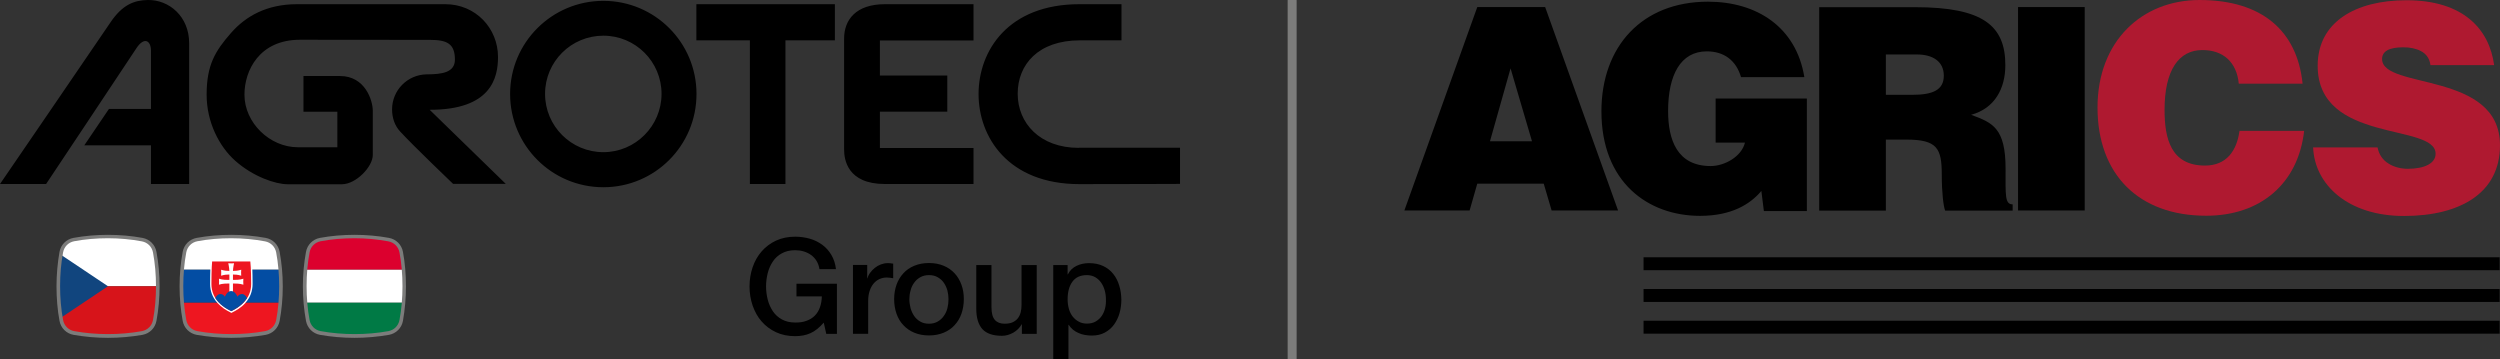
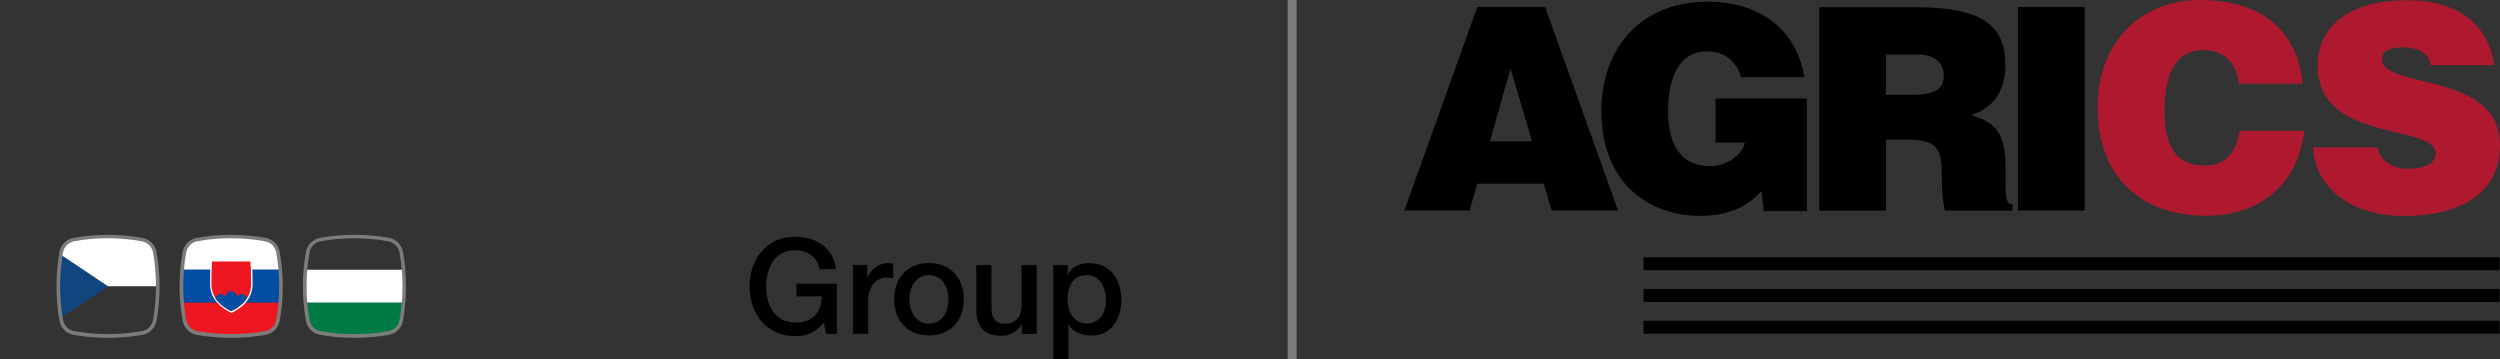
<svg xmlns="http://www.w3.org/2000/svg" xmlns:ns1="http://sodipodi.sourceforge.net/DTD/sodipodi-0.dtd" xmlns:ns2="http://www.inkscape.org/namespaces/inkscape" version="1.1" id="Vrstva_1" x="0px" y="0px" viewBox="0 0 2088.3 300.005" xml:space="preserve" ns1:docname="ab155955369b9272e9139399d25727db.svg" width="2088.3" height="300.005">
  <rect x="0" y="0" width="2088.3" height="300.005" fill="#333333" stroke="none" />
  <defs id="defs61" />
  <ns1:namedview id="namedview59" pagecolor="#ffffff" bordercolor="#666666" borderopacity="1.0" ns2:pageshadow="2" ns2:pageopacity="0.0" ns2:pagecheckerboard="0" />
  <style type="text/css" id="style2">
	.st0{fill:#FFFFFF;}
	.st1{fill:#D7141A;}
	.st2{fill:#11457E;}
	.st3{fill:#034DA3;}
	.st4{fill:#EE1620;}
	.st5{fill:#DC002E;}
	.st6{fill:#007A45;}
	.st7{fill:#7C7C7B;}
	.st8{fill:#AF1930;}
</style>
  <g id="g44" transform="translate(-0.7,0.005)">
    <g id="g40">
      <path d="m 742.1,219.8 c -1.9,0 -3.8,0.4 -5.7,1.1 -1.8,0.7 -3.5,1.7 -5,2.9 -1.5,1.2 -2.8,2.6 -3.9,4.1 -1.1,1.5 -1.8,3 -2.2,4.6 h -0.2 v -11.2 h -11.9 v 57.5 h 12.7 v -27.3 c 0,-3.2 0.4,-6 1.2,-8.4 0.8,-2.5 1.9,-4.5 3.3,-6.2 1.4,-1.7 3,-2.9 4.9,-3.8 1.9,-0.8 3.9,-1.3 6.1,-1.3 0.9,0 1.8,0.1 2.7,0.2 0.9,0.1 1.8,0.2 2.7,0.4 v -12.2 c -0.6,-0.1 -1.2,-0.1 -1.7,-0.2 -0.5,-0.2 -1.5,-0.2 -3,-0.2 z m -76,27.8 h 21.1 c -0.1,3.3 -0.6,6.4 -1.6,9.1 -1,2.8 -2.4,5.1 -4.3,7 -1.9,1.9 -4.2,3.3 -7,4.3 -2.7,1 -5.9,1.5 -9.5,1.4 -4.2,0 -7.9,-0.9 -11,-2.6 -3.1,-1.7 -5.6,-4 -7.5,-6.8 -1.9,-2.9 -3.4,-6.1 -4.3,-9.7 -0.9,-3.6 -1.4,-7.4 -1.4,-11.1 0,-3.7 0.5,-7.5 1.4,-11.1 0.9,-3.6 2.4,-6.9 4.3,-9.7 1.9,-2.9 4.4,-5.1 7.5,-6.8 3.1,-1.7 6.7,-2.6 11,-2.6 2.5,0 4.9,0.3 7.2,1 2.3,0.7 4.4,1.7 6.2,3 1.8,1.3 3.4,3 4.6,5 1.2,2 2,4.2 2.4,6.8 H 699 c -0.5,-4.4 -1.8,-8.4 -3.8,-11.8 -2,-3.4 -4.5,-6.2 -7.6,-8.5 -3,-2.2 -6.5,-4 -10.4,-5.1 -3.9,-1.1 -8,-1.7 -12.3,-1.7 -5.9,0 -11.2,1.1 -16,3.3 -4.7,2.2 -8.7,5.2 -12,9 -3.3,3.8 -5.8,8.2 -7.5,13.2 -1.7,5 -2.6,10.3 -2.6,16 0,5.7 0.9,11.1 2.6,16.1 1.8,5 4.2,9.5 7.5,13.2 3.3,3.8 7.3,6.8 12,9 4.7,2.2 10,3.3 16,3.3 4.8,0 9.1,-0.8 12.8,-2.5 3.7,-1.6 7.4,-4.6 11.1,-8.8 l 2.1,9.4 h 8.9 v 0 V 237 H 666 v 10.6 z m 47.1,-26.3 v 0 z m 222.4,17.2 c -1.1,-3.7 -2.8,-7 -5,-9.7 -2.2,-2.8 -5,-5 -8.4,-6.6 -3.4,-1.6 -7.3,-2.4 -11.8,-2.4 -3.7,0 -7.2,0.7 -10.3,2.2 -3.2,1.5 -5.7,3.8 -7.4,7.2 h -0.2 v -7.8 h -12 V 300 h 12.7 v -28.7 h 0.2 c 1,1.6 2.2,2.9 3.6,4.1 1.4,1.1 3,2.1 4.7,2.8 1.7,0.8 3.5,1.3 5.3,1.6 1.8,0.3 3.7,0.5 5.6,0.5 4.2,0 7.9,-0.8 11,-2.5 3.1,-1.7 5.7,-3.9 7.7,-6.7 2,-2.8 3.6,-6 4.6,-9.6 1,-3.6 1.5,-7.4 1.5,-11.2 -0.1,-4.2 -0.6,-8.1 -1.8,-11.8 z m -11.8,19 c -0.6,2.4 -1.5,4.5 -2.8,6.4 -1.3,1.9 -3,3.4 -5,4.6 -2,1.2 -4.5,1.8 -7.3,1.8 -2.6,0 -4.9,-0.5 -6.8,-1.6 -2,-1 -3.7,-2.5 -5.1,-4.2 -1.4,-1.8 -2.5,-3.9 -3.2,-6.4 -0.7,-2.5 -1.1,-5.1 -1.1,-8 0,-6.2 1.3,-11.1 4,-14.8 2.7,-3.7 6.7,-5.5 12.1,-5.5 2.6,0 4.9,0.6 6.9,1.7 2,1.2 3.7,2.7 5,4.6 1.3,1.9 2.3,4 3,6.5 0.7,2.5 1,5 1,7.5 v 0 c 0.1,2.5 -0.1,5 -0.7,7.4 z M 854,221.3 v 33.4 c 0,2.2 -0.2,4.3 -0.7,6.2 -0.5,1.9 -1.3,3.6 -2.4,5 -1.1,1.4 -2.6,2.5 -4.3,3.3 -1.8,0.8 -4,1.2 -6.7,1.2 -3.5,0 -6.2,-1 -8.1,-3.1 -1.9,-2.1 -2.9,-5.6 -2.9,-10.7 v -35.2 h -12.7 v 36.5 c 0,7.5 1.7,13.2 5.1,17 3.4,3.7 8.8,5.6 16.4,5.6 3.2,0 6.3,-0.9 9.4,-2.6 3.1,-1.8 5.4,-4.1 7,-7 h 0.2 v 8 h 12.4 V 221.4 H 854 Z m 12.7,57.5 v 0 z m -68.6,-50.5 c -2.5,-2.7 -5.5,-4.8 -9.1,-6.3 -3.6,-1.5 -7.7,-2.3 -12.3,-2.3 -4.6,0 -8.7,0.8 -12.3,2.3 -3.6,1.5 -6.7,3.6 -9.1,6.3 -2.5,2.7 -4.4,5.9 -5.7,9.5 -1.3,3.7 -2,7.7 -2,12.1 0,4.4 0.7,8.5 2,12.2 1.3,3.7 3.2,6.9 5.7,9.5 2.5,2.7 5.5,4.8 9.1,6.3 3.6,1.5 7.7,2.3 12.3,2.3 4.6,0 8.7,-0.8 12.3,-2.3 3.6,-1.5 6.7,-3.6 9.1,-6.3 2.5,-2.7 4.4,-5.8 5.7,-9.5 1.3,-3.7 2,-7.9 2,-12.2 0,-4.3 -0.6,-8.4 -2,-12.1 -1.3,-3.6 -3.2,-6.8 -5.7,-9.5 z m -6,29.1 c -0.6,2.4 -1.6,4.6 -3,6.5 -1.3,1.9 -3,3.5 -5.1,4.7 -2.1,1.2 -4.5,1.8 -7.3,1.8 -2.8,0 -5.3,-0.6 -7.3,-1.8 -2.1,-1.2 -3.8,-2.8 -5.1,-4.7 -1.3,-1.9 -2.3,-4.1 -3,-6.5 -0.6,-2.4 -1,-5 -1,-7.4 0,-2.4 0.3,-4.9 1,-7.3 0.6,-2.5 1.6,-4.6 3,-6.5 1.3,-1.9 3,-3.4 5.1,-4.6 2.1,-1.2 4.5,-1.8 7.3,-1.8 2.8,0 5.3,0.6 7.3,1.8 2.1,1.2 3.8,2.7 5.1,4.6 1.3,1.9 2.3,4 3,6.5 0.6,2.5 0.9,4.8 0.9,7.3 0,2.5 -0.3,5 -0.9,7.4 z" id="path4" />
      <g id="g38">
        <path class="st0" d="M 132.5,239.1 H 49.4 c 0,-9.2 0.8,-18 2.3,-26.2 0.3,-1.3 0.5,-2.5 0.8,-3.7 0.9,-4.3 4.3,-7.7 8.6,-8.6 8.6,-1.9 17.9,-2.9 27.8,-3 0.7,0 1.4,0 2.1,0 v 0 c 0.7,0 1.4,0 2.1,0 9.8,0.1 19.1,1.2 27.8,3 4.3,0.9 7.7,4.3 8.6,8.6 1.9,9.3 3,19.3 3,29.9 z" id="path6" />
-         <path class="st1" d="m 132.5,239.1 c 0,10.6 -1.1,20.6 -3.1,29.9 -0.9,4.3 -4.3,7.7 -8.6,8.6 -8.6,1.9 -18,2.9 -27.8,3 -0.7,0 -1.3,0 -2.1,0 h -0.1 c -0.7,0 -1.4,0 -2.1,0 -9.8,-0.1 -19.1,-1.2 -27.8,-3 -4.3,-0.9 -7.7,-4.3 -8.6,-8.6 -0.3,-1.2 -0.5,-2.4 -0.8,-3.7 -1.5,-8.2 -2.3,-17 -2.3,-26.2 z" id="path8" />
        <path class="st2" d="m 90.9,239.1 -34.5,23.1 -4.7,3.1 c -1.5,-8.2 -2.3,-17 -2.3,-26.2 0,-9.2 0.8,-18 2.3,-26.2 l 4.7,3.1 z" id="path10" />
        <path class="st0" d="M 234.8,225.3 H 153 c 0.5,-5.6 1.4,-10.9 2.4,-16 0.9,-4.3 4.3,-7.7 8.6,-8.6 9.2,-2 19.3,-3.1 29.9,-3.1 10.6,0 20.7,1.1 29.9,3.1 4.3,0.9 7.7,4.3 8.6,8.6 1,5 1.8,10.4 2.4,16 z" id="path12" />
        <path class="st3" d="m 235.4,239.1 c 0,4.7 -0.2,9.3 -0.6,13.8 H 153 c -0.4,-4.5 -0.6,-9.1 -0.6,-13.8 0,-4.7 0.2,-9.3 0.6,-13.8 h 81.8 c 0.4,4.5 0.6,9.1 0.6,13.8 z" id="path14" />
        <path class="st4" d="m 234.8,252.9 c -0.5,5.6 -1.3,10.9 -2.4,16 -0.9,4.3 -4.3,7.7 -8.6,8.6 -9.2,2 -19.3,3.1 -29.9,3.1 -10.6,0 -20.6,-1.1 -29.9,-3.1 -4.3,-0.9 -7.7,-4.3 -8.6,-8.6 -1.1,-5.1 -1.9,-10.5 -2.4,-16 z" id="path16" />
-         <path class="st5" d="m 337.6,225.3 h -81.8 c 0.5,-5.6 1.3,-10.9 2.4,-16 1,-4.3 4.3,-7.7 8.6,-8.6 8,-1.7 16.8,-2.8 25.9,-3 h 7.9 c 9.1,0.2 17.9,1.3 25.9,3 4.3,0.9 7.7,4.3 8.6,8.6 1.2,5 2.1,10.4 2.5,16 z" id="path18" />
        <path class="st0" d="m 338.3,239.1 c 0,4.7 -0.2,9.3 -0.7,13.8 h -81.8 c -0.4,-4.5 -0.6,-9.1 -0.6,-13.8 0,-4.7 0.2,-9.3 0.6,-13.8 h 81.8 c 0.5,4.5 0.7,9.1 0.7,13.8 z" id="path20" />
        <path class="st6" d="m 337.6,252.9 c -0.5,5.6 -1.3,10.9 -2.4,16 -0.9,4.3 -4.3,7.7 -8.6,8.6 -8.1,1.7 -16.8,2.8 -25.9,3 h -7.9 c -9.1,-0.2 -17.9,-1.3 -25.9,-3 -4.3,-0.9 -7.7,-4.3 -8.6,-8.6 -1.1,-5.1 -1.9,-10.5 -2.4,-16 z" id="path22" />
        <g id="Shield">
          <path class="st0" d="m 211.5,225.3 c -0.2,-4.7 -0.4,-6.9 -0.4,-7.1 l -0.1,-1.1 h -34.1 l -0.1,1.1 c 0,0.1 -0.2,2.4 -0.4,7.1 -0.1,3 -0.2,6.9 -0.2,11.9 0,6 2.1,11.4 6.1,15.8 1.6,1.8 3.5,3.4 5.6,4.9 1.7,1.1 3.5,2.2 5.6,3.2 l 0.5,0.3 0.5,-0.3 c 2.1,-1 3.9,-2.1 5.6,-3.2 2.2,-1.5 4.1,-3.1 5.6,-4.9 4,-4.5 6,-9.8 6,-15.8 0,-5 -0.1,-8.9 -0.2,-11.9 z" id="path24" />
        </g>
        <g id="g30">
          <path id="Shield-2" class="st4" d="m 209.8,218.4 c 0,0 0.7,5.9 0.7,18.8 0,12.9 -9.8,19.5 -16.6,22.7 -6.8,-3.3 -16.6,-9.8 -16.6,-22.7 0,-12.9 0.6,-18.8 0.6,-18.8 z" />
-           <path id="Cross" class="st0" d="m 195.3,243.9 v -7.1 c 2.1,0 5.7,0 8.7,1 0,0 -0.1,-1.1 -0.1,-2.5 0,-1.4 0.1,-2.5 0.1,-2.5 -3.2,1.1 -6.8,1 -8.7,1 v -4.5 c 1.7,0 4.1,0.1 6.9,1 0,0 -0.1,-1.1 -0.1,-2.5 0,-1.4 0.1,-2.5 0.1,-2.5 -2.7,0.9 -5.2,1 -6.9,1 0.1,-2.8 0.9,-6.4 0.9,-6.4 0,0 -1.7,0.1 -2.4,0.1 -0.7,0 -2.4,-0.1 -2.4,-0.1 0,0 0.8,3.6 0.9,6.4 -1.7,0 -4.1,-0.1 -6.9,-1 0,0 0.1,1.1 0.1,2.5 0,1.4 -0.1,2.5 -0.1,2.5 2.8,-0.9 5.2,-1 6.9,-1 v 4.5 c -1.9,0 -5.5,0.1 -8.7,-1 0,0 0.1,1.1 0.1,2.5 0,1.4 -0.1,2.5 -0.1,2.5 2.9,-1 6.6,-1 8.7,-1 v 7.1 z" />
          <path id="Peaks" class="st3" d="m 207.1,248.9 c -0.9,-1.6 -2.3,-3.3 -4.2,-3.3 -2.8,0 -3.8,2.3 -3.8,2.3 0,0 -1.8,-4.8 -5.3,-4.8 -3.5,0 -5.3,4.8 -5.3,4.8 0,0 -1,-2.3 -3.8,-2.3 -1.9,0 -3.3,1.7 -4.2,3.3 3.5,5.5 9,8.9 13.3,11 4.4,-2.1 9.9,-5.5 13.3,-11 z" />
        </g>
        <path class="st7" d="m 90.9,282.2 c -9.9,0 -19.6,-0.9 -28.8,-2.5 -6,-1.1 -10.6,-5.7 -11.7,-11.7 -1.7,-9.2 -2.5,-18.9 -2.5,-28.8 0,-9.9 0.9,-19.6 2.5,-28.8 1.1,-6 5.7,-10.6 11.7,-11.7 18.4,-3.4 39.2,-3.4 57.6,0 6,1.1 10.6,5.7 11.7,11.7 1.7,9.2 2.6,18.9 2.6,28.8 0,9.9 -0.9,19.6 -2.6,28.8 -1.1,6 -5.7,10.6 -11.7,11.7 -9.2,1.6 -18.9,2.5 -28.8,2.5 z m 0,-83.2 c -9.7,0 -19.2,0.8 -28.2,2.5 -4.8,0.9 -8.4,4.5 -9.3,9.3 -1.7,9 -2.5,18.5 -2.5,28.2 0,9.7 0.8,19.2 2.5,28.3 0.9,4.8 4.5,8.4 9.3,9.3 18.1,3.3 38.4,3.3 56.5,0 4.8,-0.9 8.4,-4.5 9.3,-9.3 1.7,-9 2.5,-18.6 2.5,-28.2 0,-9.6 -0.8,-19.2 -2.5,-28.2 -0.9,-4.8 -4.5,-8.4 -9.3,-9.3 -9,-1.7 -18.6,-2.6 -28.3,-2.6 z" id="path32" />
        <path class="st7" d="m 193.8,282.2 c -9.9,0 -19.6,-0.9 -28.8,-2.5 -6,-1.1 -10.6,-5.7 -11.7,-11.7 -1.7,-9.2 -2.6,-18.9 -2.6,-28.8 0,-9.9 0.9,-19.6 2.6,-28.8 1.1,-6 5.7,-10.6 11.7,-11.7 18.4,-3.4 39.2,-3.4 57.6,0 6,1.1 10.6,5.7 11.7,11.7 1.7,9.2 2.6,18.9 2.6,28.8 0,9.9 -0.9,19.6 -2.6,28.8 -1.1,6 -5.7,10.6 -11.7,11.7 -9.2,1.6 -18.9,2.5 -28.8,2.5 z m 0,-83.2 c -9.7,0 -19.2,0.8 -28.2,2.5 -4.8,0.9 -8.4,4.5 -9.3,9.3 -1.7,9 -2.5,18.5 -2.5,28.2 0,9.7 0.8,19.2 2.5,28.3 0.9,4.8 4.5,8.4 9.3,9.3 18.1,3.3 38.4,3.3 56.5,0 4.8,-0.9 8.4,-4.5 9.3,-9.3 1.7,-9 2.5,-18.6 2.5,-28.2 0,-9.6 -0.8,-19.2 -2.5,-28.2 -0.9,-4.8 -4.5,-8.4 -9.3,-9.3 -9,-1.7 -18.6,-2.6 -28.3,-2.6 z" id="path34" />
        <path class="st7" d="m 296.8,282.2 c -9.9,0 -19.6,-0.9 -28.8,-2.5 -6,-1.1 -10.6,-5.7 -11.7,-11.7 -1.7,-9.2 -2.6,-18.9 -2.6,-28.8 0,-9.9 0.9,-19.6 2.6,-28.8 1.1,-6 5.7,-10.6 11.7,-11.7 18.4,-3.4 39.2,-3.4 57.6,0 6,1.1 10.6,5.7 11.7,11.7 1.7,9.2 2.5,18.9 2.5,28.8 0,9.9 -0.9,19.6 -2.5,28.8 -1.1,6 -5.7,10.6 -11.7,11.7 -9.3,1.6 -19,2.5 -28.8,2.5 z m 0,-83.2 c -9.7,0 -19.2,0.8 -28.2,2.5 -4.8,0.9 -8.4,4.5 -9.3,9.3 -1.7,9 -2.5,18.5 -2.5,28.2 0,9.7 0.8,19.2 2.5,28.3 0.9,4.8 4.5,8.4 9.3,9.3 18.1,3.3 38.4,3.3 56.5,0 4.8,-0.9 8.4,-4.5 9.3,-9.3 1.7,-9 2.5,-18.6 2.5,-28.2 0,-9.6 -0.8,-19.2 -2.5,-28.2 -0.9,-4.8 -4.5,-8.4 -9.3,-9.3 -9.1,-1.7 -18.6,-2.6 -28.3,-2.6 z" id="path36" />
      </g>
    </g>
-     <path d="m 416.7,47.6 c 0,-24 -18.7,-44.1 -44,-44.1 h -124 c -25,0 -42.7,9.9 -55.1,24.1 -13.2,15.1 -20.3,26.7 -20.3,51.5 0,22.9 10.5,43.3 23.9,55.2 15,13.3 33.6,19.6 43.8,19.6 h 45.3 c 11.7,0 25.9,-14.6 25.8,-24.6 0,-13.5 0,-27.1 0,-36.7 0,-8.9 -6.5,-29.1 -27.3,-29.1 h -30.6 v 29.8 h 28.3 V 123 h -33 c -23.4,0 -44.6,-20.4 -44.6,-43.9 0,-20.3 12.5,-45.9 46.4,-45.9 33.9,0 81.5,0.1 108.6,0.1 14.2,0 20.8,3.2 20.8,16.5 0,10.9 -11.1,12.2 -23,12.3 0,0 -0.1,0 -0.1,0 0,0 -0.1,0 -0.1,0 -0.1,0 -0.3,0 -0.4,0 H 357 c -16,0.3 -28.8,13.3 -28.8,29.3 0,7.1 2.3,13.7 6.8,18.5 10.5,11.5 44.2,43.7 44.2,43.7 h 44 L 359.6,91.7 C 411,91.8 416.7,65 416.7,47.6 Z M 124.2,0 C 112.8,0.2 103,3.8 92.9,18.8 77.2,42 0.7,153.7 0.7,153.7 h 38.5 c 0,0 66.7,-100.1 75.3,-113.2 6.7,-10.3 12.3,-6.5 12.3,1.8 V 91 H 91.7 l -20.6,30.4 h 55.7 v 32.3 h 31.9 V 36 C 158.7,13.8 142,-0.3 124.2,0 Z m 458.2,33.7 h 44.7 v 120 h 29.7 v -120 h 41.3 V 3.5 H 582.4 Z m 319.4,89.8 v 0 c -32.5,0 -51,-20.7 -51,-45.2 0,-24.5 17.3,-44.6 51.9,-44.6 h 34.8 V 3.5 h -35.1 c -59.6,0 -84.2,38.8 -84.3,75 0,36 24.7,75.3 84.3,75.3 35.3,0 84,-0.2 84,-0.2 v -30.2 h -84.6 z m -196,-91.3 v 0 92.7 c 0,8.2 2.6,28.8 34.1,28.8 28.9,0 74,0 74,0 V 123.6 H 735.7 V 93.3 H 792 V 63.1 H 735.7 V 33.8 h 78.2 V 3.5 h -74 c -24.4,0 -34.1,13.2 -34.1,28.7 z M 504.7,0.7 c -43,0 -77.9,34.8 -77.9,77.8 0,43 34.8,77.9 77.9,77.9 43,0 77.8,-34.8 77.8,-77.9 0,-43.1 -34.9,-77.8 -77.8,-77.8 z m 0,126.4 c -26.9,0 -48.7,-21.8 -48.7,-48.7 0,-26.9 21.8,-48.6 48.7,-48.6 26.9,0 48.6,21.8 48.6,48.6 0,26.8 -21.8,48.7 -48.6,48.7 z" id="path42" />
  </g>
  <rect x="1075.6" class="st7" width="7.5" height="300" id="rect46" y="0.005" />
  <g id="g56" transform="translate(-0.7,0.005)">
    <g id="g52">
      <path class="st8" d="m 1870.8,69.9 c -1.7,-17.8 -12.8,-28.1 -30.4,-28.1 -19.8,0 -31.6,16.9 -31.6,49.9 0,24 5.2,46.6 33.8,46.6 18.1,0 26.6,-12.6 28.8,-29 h 54 c -5,44.2 -36.6,70.9 -81.8,70.9 -56.6,0 -90.8,-34.7 -90.8,-90.4 0,-55.7 37.4,-89.8 85.2,-89.8 52.3,0 81.6,25.9 86.1,69.9 z" id="path48" />
      <path class="st8" d="m 2030.9,54.2 c -0.9,-6 -4,-9.5 -8.1,-11.6 -4,-2.1 -9,-3.1 -14.5,-3.1 -12.4,0 -17.8,3.6 -17.8,9.8 0,25.7 98.5,9.8 98.5,72.1 0,39.7 -33.1,59 -80.2,59 -47.1,0 -74.7,-26.4 -75.9,-57.3 h 53.8 c 1.2,6.2 4.5,10.7 9.3,13.6 4.5,2.9 10.5,4.3 15.9,4.3 14,0 23.3,-4.5 23.3,-12.6 0,-25.9 -98.5,-8.1 -98.5,-73.5 0,-36.4 31.4,-54.7 74.2,-54.7 47.6,0 69.2,24.3 73.2,54.2 h -53.2 z" id="path50" />
    </g>
    <path d="m 1373.6,252.2 h 715.1 v -10.8 h -715.1 z m 0,-37.3 v 10.8 h 715.1 v -10.8 z m 0,63.8 h 715.1 V 267.9 H 1373.6 Z M 1234.7,5.9 1173.8,175.8 h 54.5 l 6.4,-22.4 h 55.5 l 6.6,22.4 h 55.5 L 1291.4,5.9 Z m 10.6,112.1 17.2,-60.9 17.9,60.9 z m 226.7,41.5 2.1,16.8 h 35.9 v -94 h -76.2 v 36.8 h 24.5 c -2.8,11.8 -17.2,19.6 -28.6,19.6 -28.1,0 -35.6,-21.9 -35.6,-46 0,-30 10.4,-49.8 32.3,-49.8 14.4,0 24.5,7.5 28.6,21.5 h 52.9 c -6.8,-41.8 -39.7,-63 -80.5,-63 -55,0 -89,37.3 -89,91.6 0,59.2 38.9,87.3 82.4,87.3 26.6,0 42,-9.9 51.2,-20.8 z m 104,-42.9 h 17 c 26,0 29.7,7.3 29.7,29.5 0,15.1 1.4,26 2.8,29.8 h 56.4 v -5.2 c -6.6,0 -5.9,-7.6 -5.9,-29.7 0,-34.2 -10.9,-38.5 -28.8,-45.1 19.8,-5.4 28.6,-22 28.6,-41.5 0,-33 -18.7,-48.4 -75.3,-48.4 h -80.2 v 169.9 h 55.7 z m 0,-71.1 h 26 c 13,0 22.4,5.7 22.4,17.7 0,12 -9.2,16 -26.4,16 h -22 z M 1742.1,5.9 h -55.7 v 169.9 h 55.7 c 0,0 0,-169.9 0,-169.9 z" id="path54" />
  </g>
</svg>